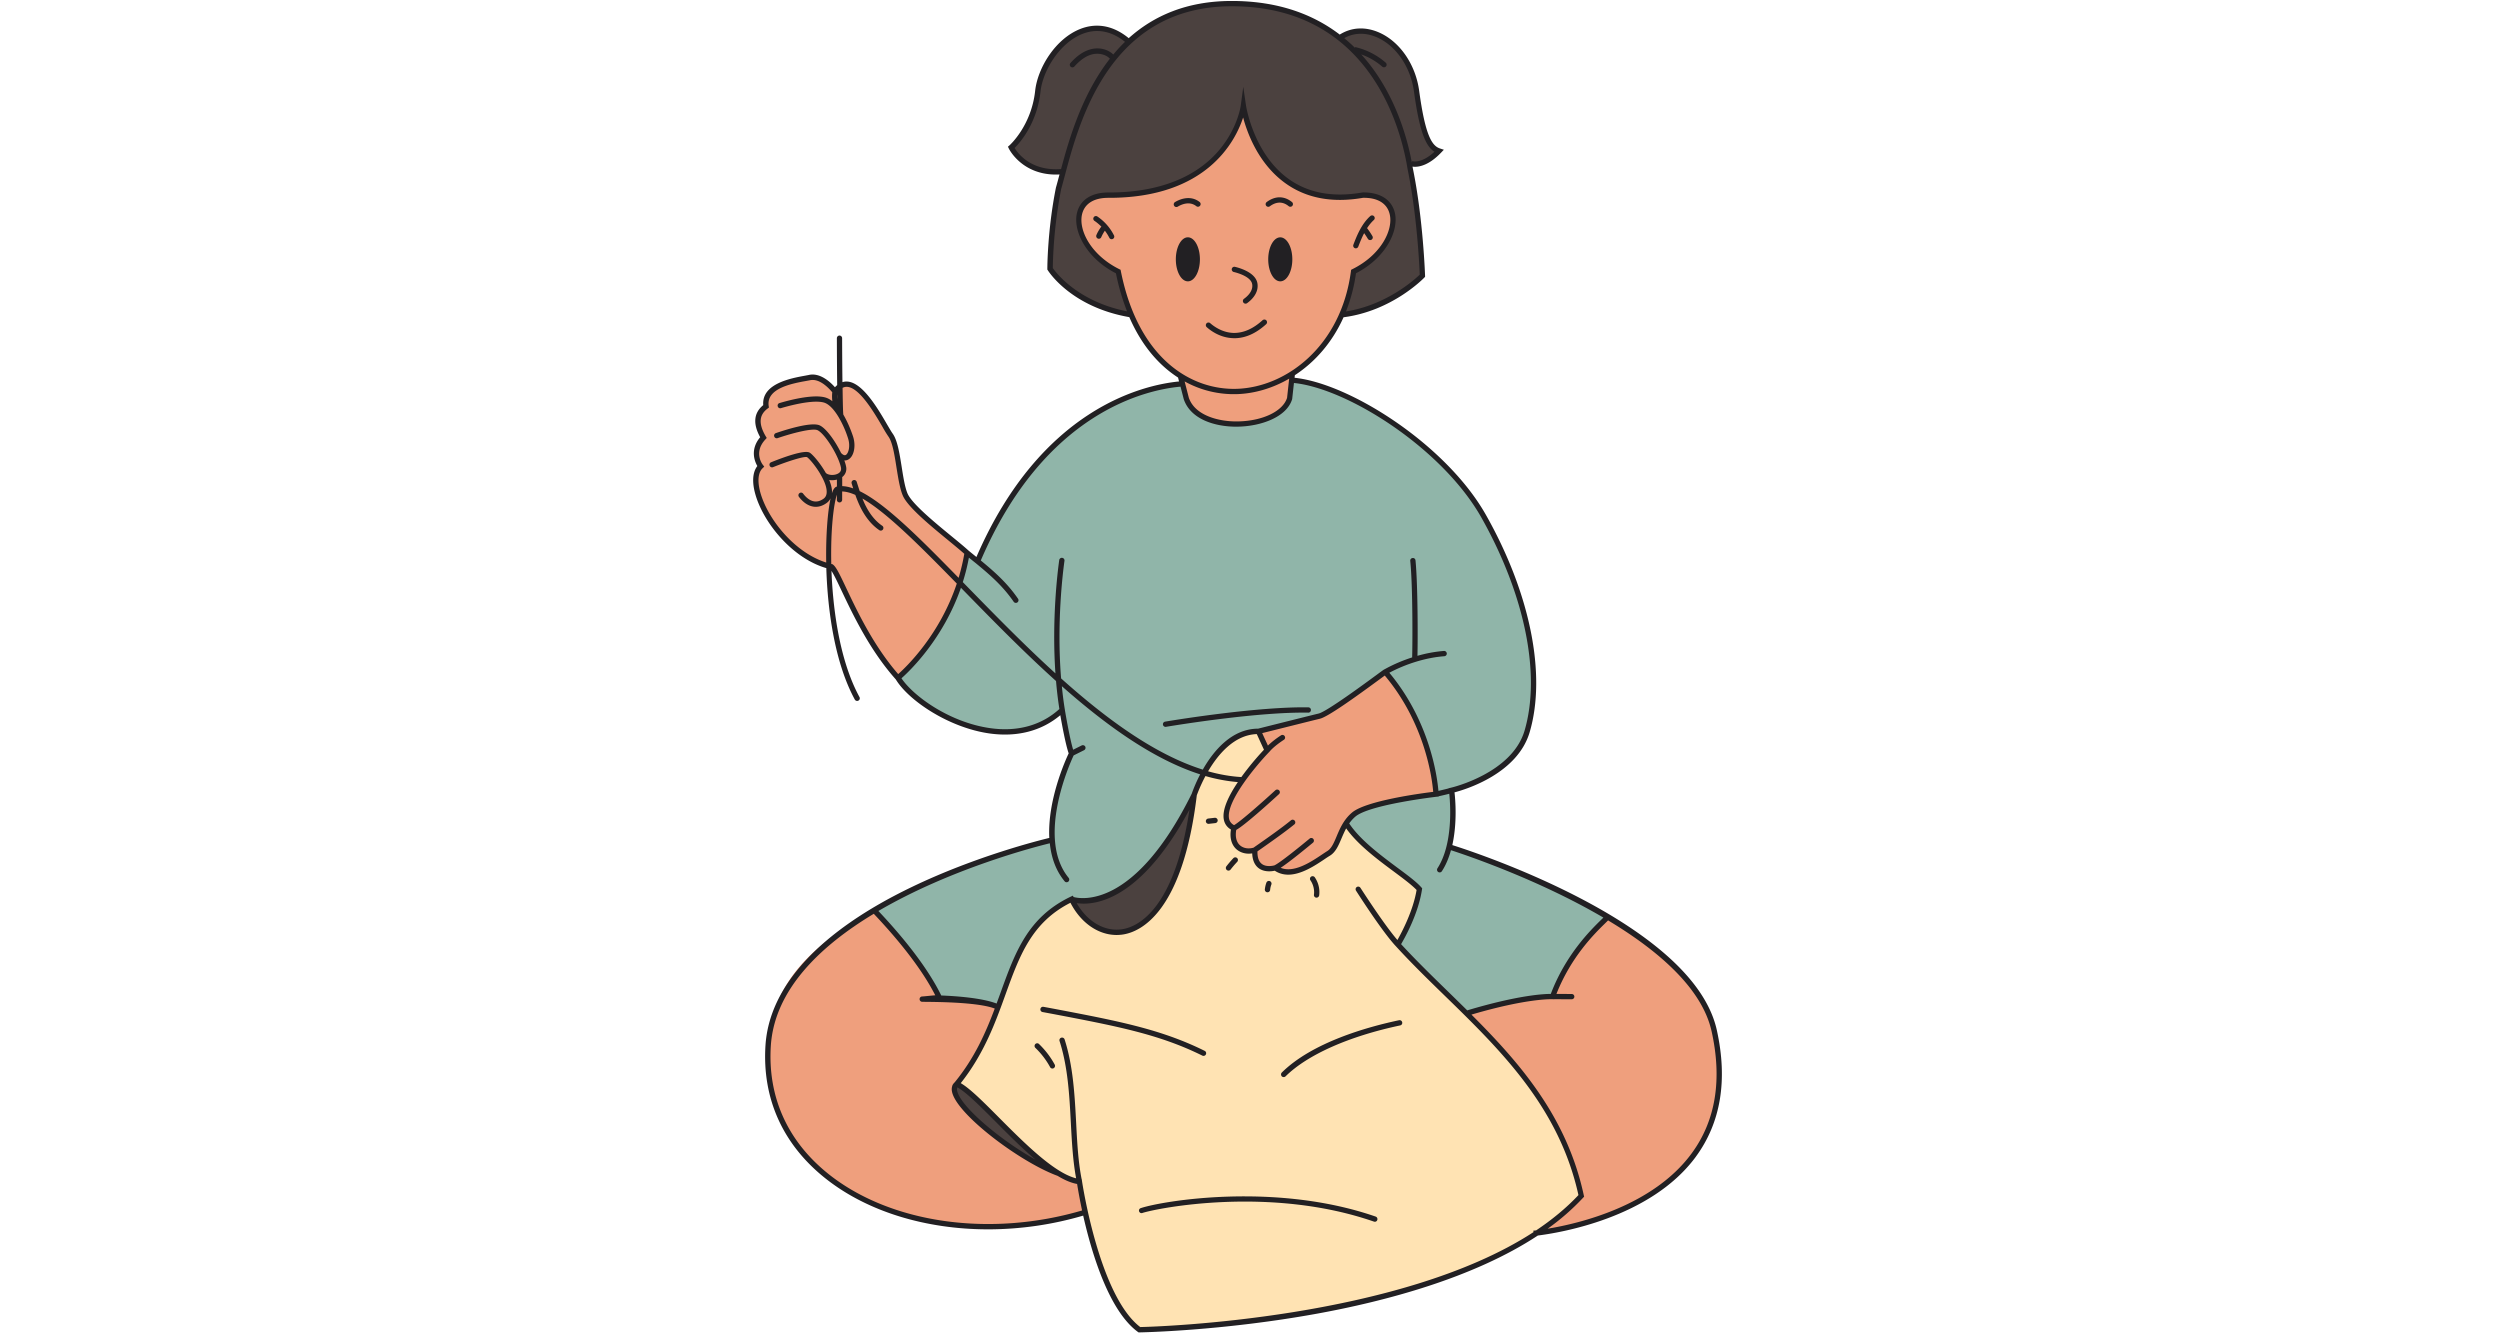
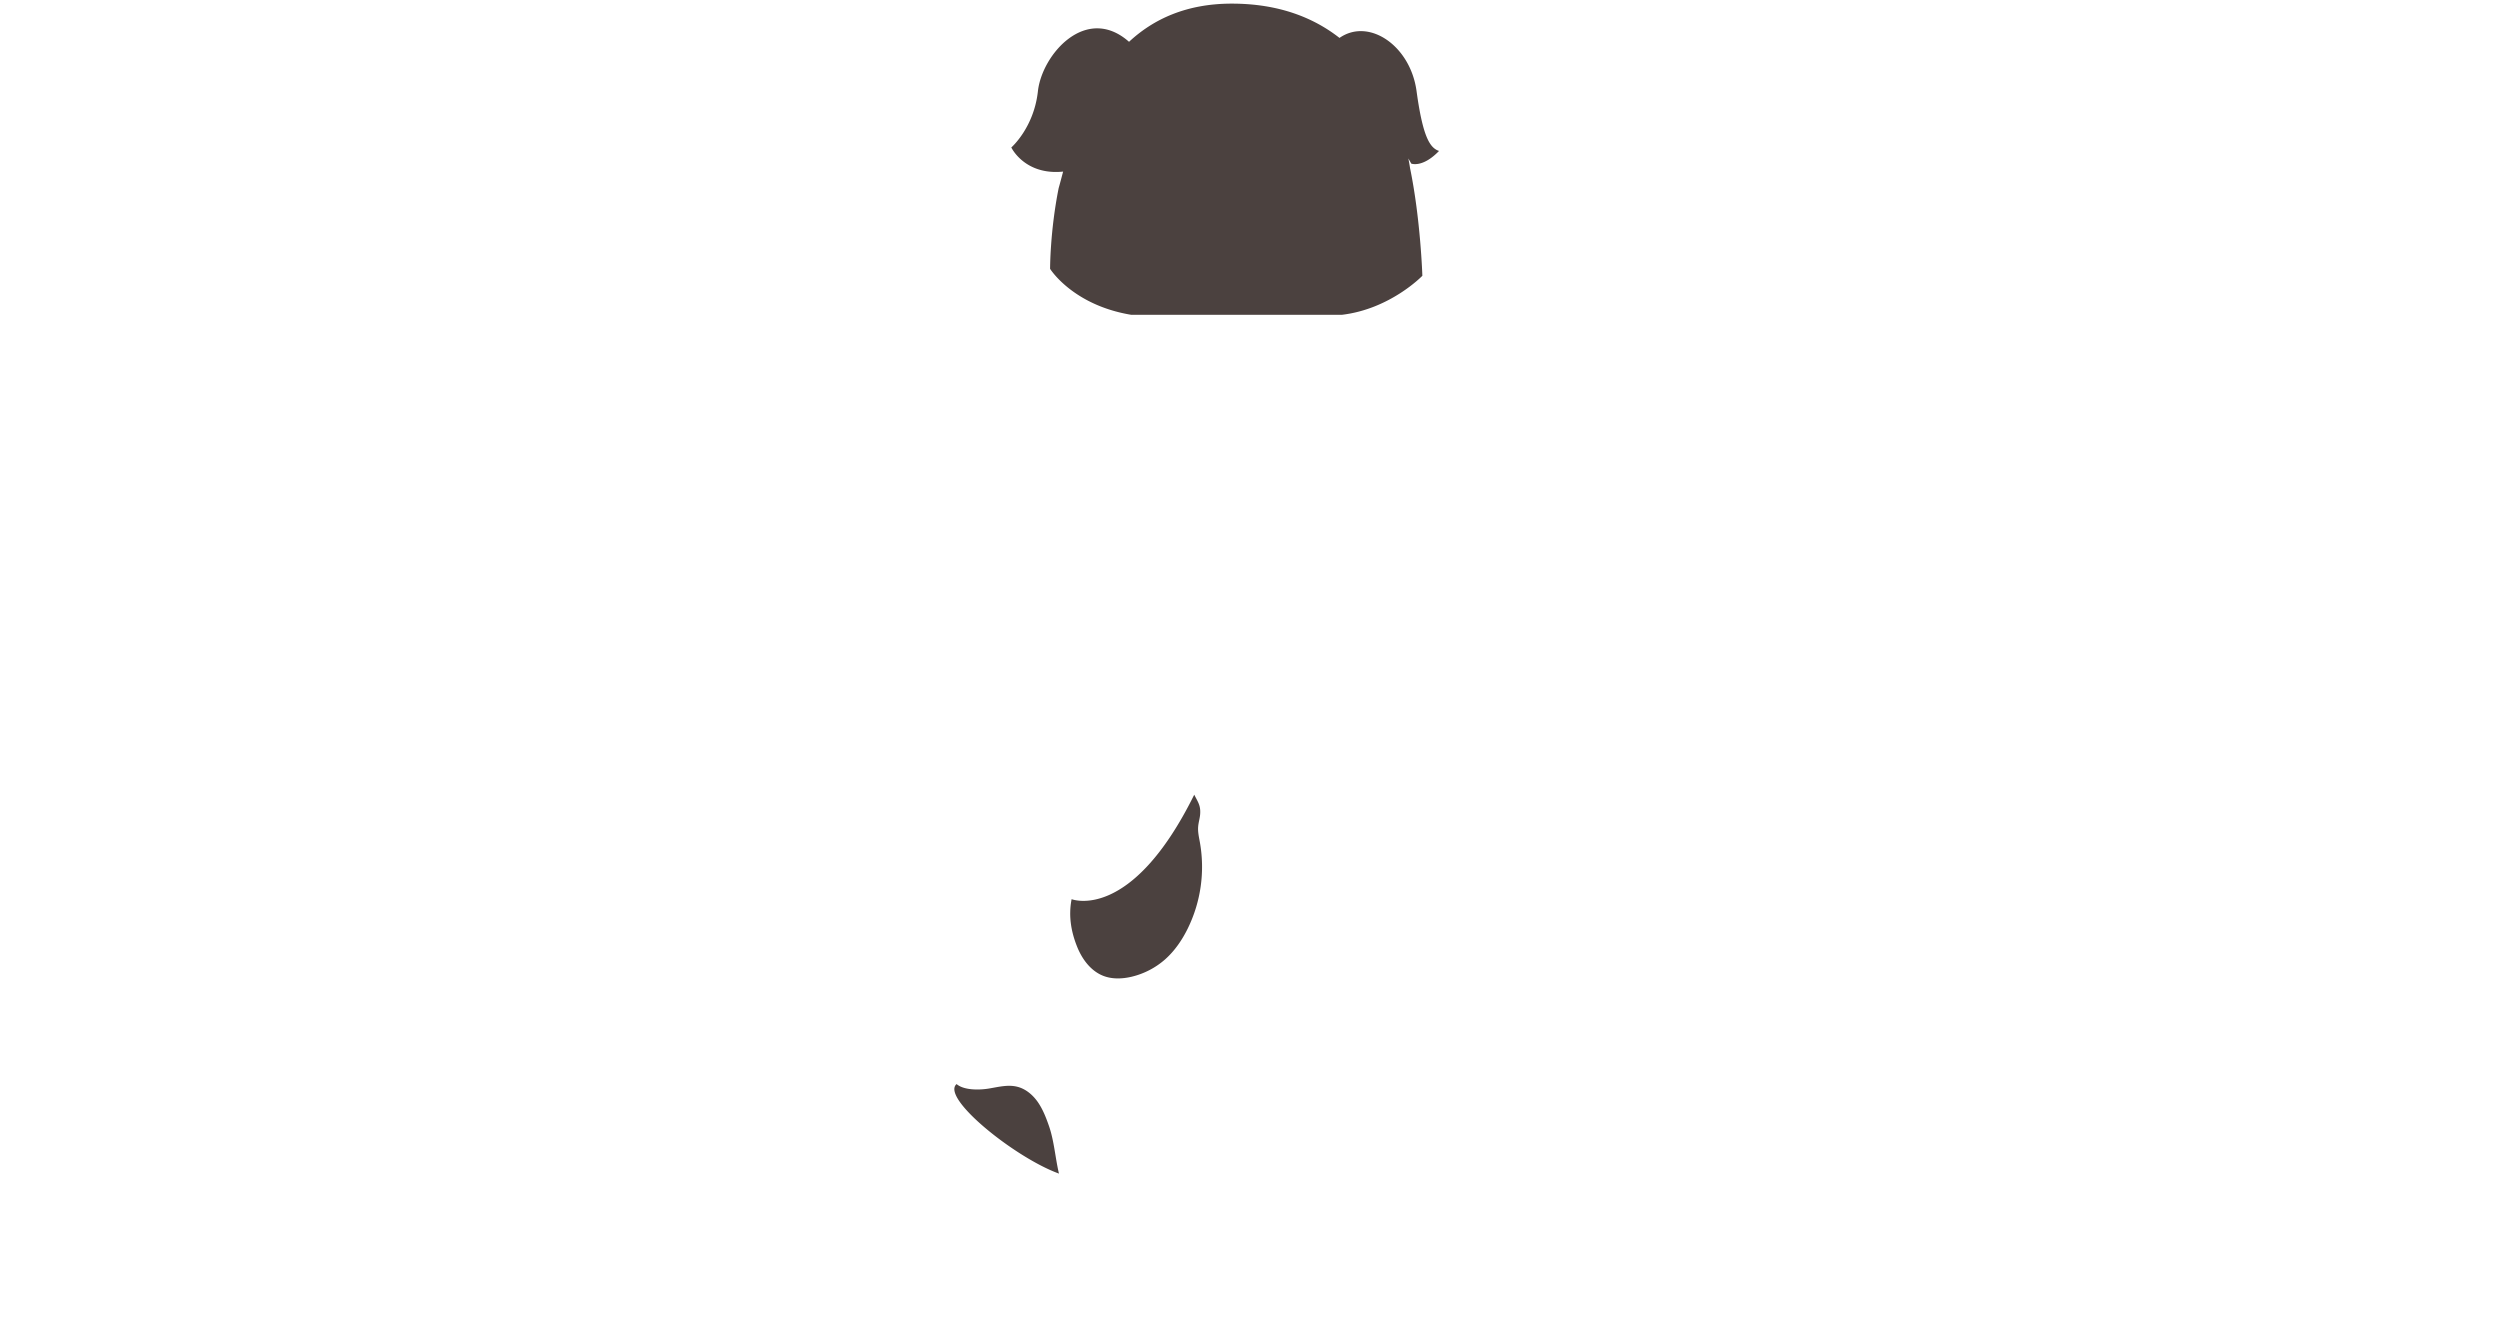
<svg xmlns="http://www.w3.org/2000/svg" width="280" height="150" version="1.0" viewBox="0 0 210 112.5">
-   <path fill="#ef9f7d" d="m128.82 103.598-37.656-1.766c-13 3.926-27.41-2-26.637-14.004.336-5.238 3.48-8.355 8.903-11.367 7.004-3.89 21.738 2.41 21.738 2.41l18.805.461s14.859-6.016 21.066-2.324c4.266 2.539 8.113 5.797 8.953 9.555 3.453 15.515-15.172 17.035-15.172 17.035Zm0 0" />
-   <path fill="#90b5a9" d="M135.035 77.012c-.074.254-3.058 2.476-4.617 6.703 0 0-2.14-.133-7.234 1.406 0 0-35.973 2.445-38.145.102-1.293-1.395-6.172-1.403-6.172-1.403-1.68-3.472-5.574-7.277-5.437-7.355 7.004-3.89 14.87-5.887 14.87-5.887l.095.004c-.254-3.465 1.625-7.293 1.625-7.293-.32-.773-.793-3.64-.793-3.64-4.598 4.32-12.168.003-13.793-2.712 0 0 .425-6.308 5.808-10.5l.88.715c4.706-11.105 12.37-14.547 17.214-14.902l9.164-.316c4.45.332 12.715 5.39 16.125 11.43 3.41 6.038 5.156 12.949 3.66 18.07-1.105 3.777-6.351 4.96-6.351 4.96s.355 2.481-.207 4.75h.011c-.004-.003 7.09 2.172 13.297 5.868Zm0 0" />
  <path fill="#4b413f" d="M88.953 98.582c-3.664-1.324-9.96-6.371-8.598-7.52.614.528 1.887.508 2.684.38.8-.13 1.617-.352 2.402-.157.707.172 1.297.672 1.72 1.266.417.594.687 1.277.929 1.965.46 1.285.547 2.738.863 4.066Zm11.363-31.828c-5.316 10.754-10.3 8.777-10.3 8.777-.27 1.367-.059 2.696.46 3.989.419 1.05 1.149 2.043 2.204 2.453.746.289 1.59.257 2.37.074a6.556 6.556 0 0 0 2.821-1.461c.805-.715 1.426-1.625 1.902-2.594a11.756 11.756 0 0 0 1.02-7.222c-.078-.442-.184-.883-.148-1.329.027-.367.152-.726.171-1.093.043-.692-.191-.98-.5-1.594Zm17.985-53.445.246.433s.937.383 2.332-1.062c-.766-.254-1.363-1.176-1.887-5.02-.52-3.844-4.02-6.191-6.476-4.473h.004c-2.18-1.707-5.11-2.882-9.051-2.882-3.824 0-6.594 1.312-8.63 3.207C91.224.32 87.524 4.586 87.185 7.66c-.336 3.078-2.235 4.727-2.235 4.727s1.117 2.355 4.352 2.027c-.14.524-.262.996-.375 1.39-.727 3.626-.719 6.778-.719 6.778s1.895 3.05 6.824 3.863h17.672c4.078-.476 6.774-3.28 6.774-3.28s-.149-4.747-1.032-9.032a17.71 17.71 0 0 0-.144-.824Zm0 0" />
-   <path fill="#ffe3b3" d="M113.066 69.168c1.45 2.32 5.07 4.289 6.16 5.52-.347 2.312-1.808 4.644-1.808 4.644 5.512 6.055 13.316 11.367 15.414 21.121-9.957 10.828-37.125 11.246-37.125 11.246-3.61-2.648-5.035-12.441-5.035-12.441-3.176-.375-8.414-7.438-10.317-8.195 4.864-5.942 3.575-12.606 9.66-15.532 2.094 4.434 8.66 4.926 10.301-8.777.348-1.059 2.16-5.336 5.395-5.324 1.137.004 2.2 1.062 3.184 1.636.558.329 1.144.676 1.48 1.23.25.415.34.903.469 1.372.3 1.102 1.617 2.535 2.222 3.5Zm0 0" />
-   <path fill="#ef9f7d" d="M113.7 22.809c-.52 3.972-2.555 6.941-5.145 8.597l-.223 2.059c-.789 2.644-7.633 3.097-8.691 0l-.48-1.875c-2.376-1.504-4.349-4.352-5.227-8.781-3.918-1.938-4.594-6.477-.77-6.418 10.305 0 11.281-7.489 11.281-7.489s1.309 9.016 10.02 7.489c3.828-.059 3.152 4.48-.766 6.418ZM75.43 56.934s4.715-3.793 5.808-10.5c-1.304-1.188-4.683-3.649-5.207-4.907-.523-1.261-.554-4.047-1.222-4.976-.664-.93-3.012-6.02-4.664-3.664 0 0-1.02-1.395-2.114-1.18-1.094.219-3.953.55-3.68 2.422-1.027.762-.71 1.793-.222 2.621-1.16 1.246-.23 2.418-.23 2.418-1.57 1.523 1.632 7.496 5.94 8.434.68.527 2.274 5.628 5.59 9.332Zm40.925-.489c-.293.196-4.652 3.504-5.539 3.715-.886.211-5.105 1.274-5.105 1.274l.727 1.59s-5.239 5.425-2.797 6.535c-.34 1.578.796 2.168 1.761 1.843-.101 2.059 1.715 1.504 1.715 1.504 1.488 1.078 3.582-.672 4.473-1.215.894-.539.86-2.199 2.12-3.265 1.263-1.063 6.911-1.711 6.911-1.711s-.176-5.528-4.266-10.27Zm0 0" />
-   <path fill="#222023" d="M100.793 21.785c0 1.02-.453 1.848-1.012 1.848-.558 0-1.011-.828-1.011-1.848 0-1.023.453-1.851 1.011-1.851.559.003 1.012.828 1.012 1.851Zm6.75-1.848c-.559 0-1.012.829-1.012 1.848 0 1.02.453 1.848 1.012 1.848.559 0 1.012-.828 1.012-1.848 0-1.023-.453-1.848-1.012-1.848Zm-.066-2.917h.011c.262 0 .52.101.762.3a.22.22 0 0 0 .293-.015.225.225 0 0 0-.016-.332c-.332-.27-.683-.399-1.062-.399-.465.008-.848.235-1.063.399a.22.22 0 0 0-.02.336.22.22 0 0 0 .29.015c.168-.125.46-.3.805-.304Zm-8.836.285a.22.22 0 0 0 .289.054c.304-.183.984-.492 1.562-.039a.22.22 0 0 0 .29-.015.223.223 0 0 0-.012-.336c-.707-.559-1.563-.301-2.067.004a.226.226 0 0 0-.062.332Zm6.543 6.57c.093.582-.418 1.031-.692 1.227a.228.228 0 0 0-.062.289.222.222 0 0 0 .32.078c.352-.25 1.004-.84.875-1.66-.14-.875-1.363-1.27-1.887-1.395a.222.222 0 0 0-.27.18.227.227 0 0 0 .169.254c.531.125 1.46.46 1.547 1.027Zm-1.496 4.535c.914 0 1.808-.394 2.675-1.183.09-.086.09-.23.004-.32-.082-.087-.219-.087-.312-.009-.801.73-1.621 1.086-2.45 1.067-.94-.031-1.652-.559-1.945-.817a.221.221 0 0 0-.297 0 .225.225 0 0 0 0 .332c.336.301 1.133.895 2.227.926a.785.785 0 0 0 .097.004ZM91.87 18.254a.218.218 0 0 0 .063.297c.21.14.406.308.586.492a.582.582 0 0 0-.106.129c-.121.18-.227.367-.312.566a.228.228 0 0 0 .125.305.22.22 0 0 0 .277-.113c.078-.176.168-.348.277-.508a.17.17 0 0 1 .031-.04c.141.184.262.376.368.583a.22.22 0 0 0 .289.11.218.218 0 0 0 .105-.305 4.157 4.157 0 0 0-1.386-1.579.217.217 0 0 0-.317.063Zm22.719 1.332c.11.152.21.309.308.469a.22.22 0 0 0 .297.086h.004a.22.22 0 0 0 .086-.305 6.489 6.489 0 0 0-.45-.672c.165-.25.353-.488.571-.687a.217.217 0 0 0 .024-.297c-.078-.106-.23-.114-.328-.028-.72.653-1.11 1.594-1.418 2.407a.226.226 0 0 0 .129.289.225.225 0 0 0 .285-.133c.14-.363.293-.754.492-1.13ZM86.96 87.71a.226.226 0 0 0 .013.312 6.707 6.707 0 0 1 1.234 1.614c.055.11.188.152.293.097a.226.226 0 0 0 .098-.304 7.134 7.134 0 0 0-1.32-1.73c-.087-.09-.231-.083-.317.01Zm20.716 2.707a.23.23 0 0 0 .312-.004c1.844-1.82 5.328-3.367 9.625-4.277.121-.024.2-.14.172-.262a.223.223 0 0 0-.262-.176c-2.691.57-7.293 1.864-9.851 4.395a.232.232 0 0 0 .004.324Zm-6.383-1.844a.222.222 0 0 0-.098-.3c-3.683-1.825-7.28-2.512-12.683-3.54l-.86-.16a.219.219 0 0 0-.257.176.225.225 0 0 0 .175.262l.86.16c5.363 1.023 8.937 1.703 12.566 3.5a.22.22 0 0 0 .297-.098Zm2.629-16.492a.228.228 0 0 0-.32.004c-.204.219-.403.45-.586.687a.225.225 0 0 0 .046.317c.098.07.231.05.305-.043.176-.227.363-.445.559-.652a.225.225 0 0 0-.004-.313Zm6.61 3.316a.23.23 0 0 0 .28-.187 2.192 2.192 0 0 0-.37-1.516.223.223 0 0 0-.333-.035.217.217 0 0 0-.03.29c.237.347.347.792.292 1.21-.016.11.059.211.16.238Zm-3.844-1.375a.22.22 0 0 0-.31.122c-.07.183-.108.37-.132.562a.224.224 0 0 0 .23.246.22.22 0 0 0 .215-.2 1.69 1.69 0 0 1 .106-.456.228.228 0 0 0-.11-.274Zm-4.403-5.128a.227.227 0 0 0-.25-.2l-.543.063a.227.227 0 0 0-.199.25.227.227 0 0 0 .25.195l.543-.062a.228.228 0 0 0 .2-.246Zm-6.55 32.94c0 .005 0 .005.003.009a.21.21 0 0 0 .211.05c1.27-.414 10.758-2.296 19.465.723a.215.215 0 0 0 .277-.133.227.227 0 0 0-.132-.289c-8.461-2.93-17.973-1.308-19.746-.707a.212.212 0 0 0-.079.348Zm14.382-42.187a.218.218 0 0 0-.215-.23c-4.14-.066-10.746.984-12.03 1.2a.221.221 0 1 0 .07.437c1.273-.211 7.851-1.262 11.953-1.192a.218.218 0 0 0 .222-.215Zm32.336 37.516c-3.812 5.188-11.547 6.406-13.273 6.621-5.399 3.559-12.782 5.516-18.606 6.574-7.965 1.446-14.797 1.563-14.863 1.563h-.074l-.059-.043c-2.437-1.785-3.879-6.629-4.59-9.766a28.418 28.418 0 0 1-7.972 1.153c-5.23 0-10.164-1.48-13.696-4.293-3.57-2.844-5.304-6.703-5.02-11.157.321-4.992 4.575-9.597 12.302-13.312 5.382-2.59 10.742-3.926 11.539-4.117-.16-3.153 1.34-6.496 1.629-7.106-.25-.695-.567-2.418-.704-3.203-1.582 1.328-3.625 1.856-5.937 1.535-3.36-.468-6.777-2.722-7.883-4.543-2.191-2.457-3.613-5.465-4.558-7.457-.336-.71-.637-1.347-.844-1.656.094 2.5.52 7.242 2.351 10.594a.217.217 0 0 1-.082.297.223.223 0 0 1-.308-.082c-1.66-3.047-2.285-7.403-2.395-11.043-2.84-.82-5.277-3.79-5.96-6.2-.294-1.03-.231-1.863.167-2.375-.219-.378-.637-1.378.238-2.421-.625-1.137-.539-2.043.258-2.696-.144-1.812 2.34-2.261 3.551-2.48.117-.024.227-.04.32-.063.938-.183 1.793.633 2.153 1.043.058-.066.12-.125.187-.18-.011-.937-.023-2.21-.027-3.937 0-.121.098-.227.219-.227.12 0 .222.098.222.223.004 1.137.012 2.508.028 3.692.125-.04.257-.059.394-.051 1.29.054 2.59 2.285 3.363 3.617.192.324.352.605.461.754.403.562.575 1.648.758 2.8.13.829.266 1.688.485 2.22.359.859 2.285 2.44 3.695 3.597.558.457 1.086.89 1.45 1.223l.648.527c5.425-12.531 14.078-14.46 17.02-14.746l-.083-.328c-1.59-1.024-3.043-2.66-4.094-5.074-4.879-.852-6.773-3.817-6.851-3.946l-.035-.05v-.063c0-.031 0-3.219.722-6.824.098-.336.192-.7.301-1.102-.105.004-.207.008-.305.008-2.882 0-3.945-2.164-3.953-2.187l-.074-.153.125-.11c.02-.015 1.836-1.632 2.16-4.577.207-1.918 1.695-4.39 3.817-5.215.968-.375 2.445-.531 4.043.785 2.066-1.852 4.843-3.125 8.656-3.125 3.949 0 6.886 1.156 9.07 2.824.984-.62 2.148-.683 3.305-.176 1.746.766 3.07 2.692 3.367 4.899.504 3.707 1.059 4.613 1.738 4.84l.336.11-.246.257c-.953.992-1.73 1.172-2.176 1.176-.082 0-.152-.008-.21-.016.007.035.011.07.019.106.875 4.246 1.031 9.011 1.035 9.058v.094l-.062.066c-.114.117-2.747 2.809-6.786 3.332-.96 2.145-2.425 3.778-4.09 4.864l-.023.218c4.668.489 12.754 5.641 16.074 11.52 3.72 6.582 5.094 13.406 3.676 18.242-1.02 3.48-5.328 4.805-6.316 5.063.074.625.234 2.558-.184 4.43 2.168.683 20.238 6.652 22.215 15.527.934 4.21.34 7.789-1.758 10.648ZM121.88 71.418c-.172.629-.418 1.238-.766 1.77a.221.221 0 0 1-.312.054.226.226 0 0 1-.055-.305c1.313-2.03 1.09-5.328.992-6.261-.281.074-.664.16-.886.21v.024l-.204.02c-.054.007-5.593.652-6.793 1.66-.21.18-.378.375-.523.578.914 1.387 2.637 2.664 4.023 3.7.872.644 1.622 1.202 2.036 1.671l.07.078-.016.106c-.304 2.023-1.425 4.03-1.754 4.586 1.23 1.336 2.543 2.617 3.934 3.972.54.528 1.082 1.059 1.621 1.59 4.266-1.277 6.43-1.383 7.02-1.383 1.261-3.312 3.34-5.351 4.234-6.23.066-.063.129-.125.184-.18-5.489-3.219-11.61-5.273-12.805-5.66Zm-11.563-.95a.227.227 0 0 1-.027.317c-.52.43-1.941 1.602-2.715 2.11 1.114.464 2.551-.497 3.442-1.094.175-.117.332-.223.464-.305.364-.219.563-.691.793-1.238.278-.66.594-1.41 1.297-2.004 1.172-.992 5.762-1.61 6.817-1.738-.082-1.02-.637-5.688-4.067-9.77-.093.066-.222.164-.37.27-2.138 1.574-4.407 3.199-5.083 3.359-.75.18-3.91.977-4.844 1.207l.48 1.047a7.378 7.378 0 0 1 1.102-.86.216.216 0 0 1 .31.075.218.218 0 0 1-.067.297c-.27.175-.778.527-1.145.922v.003l-.101.11c-1.028 1.066-3.633 4.144-3.364 5.578.047.25.192.43.422.558.418-.222 2.012-1.597 3.473-2.933a.227.227 0 0 1 .316.016c.082.09.078.23-.015.312-.86.79-2.903 2.629-3.59 3.004-.098.562.008 1.02.308 1.289.285.258.727.332 1.153.2.062-.048.187-.134.422-.298.648-.453 1.945-1.363 2.718-2a.217.217 0 0 1 .305.032.22.22 0 0 1-.027.316c-.782.64-2.043 1.523-2.743 2.016-.14.097-.273.191-.355.25-.008.5.11.851.36 1.046.374.297.96.157 1.062.13.465-.212 2.16-1.587 2.96-2.25a.218.218 0 0 1 .31.027Zm-8.836-5.679c.934.262 1.868.43 2.793.484a23.768 23.768 0 0 1 1.899-2.296l-.602-1.313c-1.894.066-3.261 1.707-4.09 3.125Zm11.434-61.586c.316.262.621.535.906.817l.016-.067a5.94 5.94 0 0 1 2.566 1.313c.094.082.098.23.016.316a.226.226 0 0 1-.313.016 5.408 5.408 0 0 0-1.761-1.028c2.808 3.098 3.867 7.012 4.246 9.067l.039-.102c.008 0 .742.254 1.867-.789-.707-.434-1.254-1.605-1.723-5.055-.28-2.062-1.5-3.847-3.109-4.554-.96-.422-1.926-.395-2.75.066ZM89.13 14.2c.68-2.543 1.762-6.277 4.101-9.27-.386-.41-1.05-.492-1.55-.347-.485.14-.95.469-1.43 1a.222.222 0 0 1-.309.027.217.217 0 0 1-.023-.316c.535-.598 1.07-.969 1.637-1.137.722-.215 1.492-.039 1.96.422.31-.371.633-.726.985-1.062-1.129-.91-2.355-1.145-3.559-.676-1.937.754-3.347 3.101-3.539 4.848-.293 2.683-1.726 4.296-2.175 4.742.289.472 1.398 1.957 3.902 1.77Zm5.543 11.953a18.758 18.758 0 0 1-.934-3.195c-2.508-1.281-3.633-3.578-3.27-5.082.266-1.105 1.247-1.73 2.704-1.707 4.129 0 7.351-1.262 9.308-3.645 1.485-1.804 1.743-3.632 1.743-3.652l.21-1.582.231 1.578c.008.04.621 4.02 3.547 6.14 1.66 1.204 3.75 1.595 6.219 1.161l.035-.004c1.453-.023 2.433.598 2.7 1.707.362 1.504-.763 3.797-3.263 5.082a13.92 13.92 0 0 1-.84 3.207c3.407-.535 5.778-2.687 6.196-3.09-.028-.695-.227-5.015-1.028-8.898C117.72 10.969 115.148.527 103.47.527c-10.246 0-12.797 9.61-14.024 14.223-.11.414-.21.79-.304 1.113a38.306 38.306 0 0 0-.707 6.653c.265.382 2.101 2.82 6.238 3.636Zm9.23 6.508c4.137-.137 8.75-3.574 9.575-9.879l.015-.117.106-.055c2.375-1.172 3.46-3.273 3.132-4.629-.214-.894-1.007-1.39-2.246-1.363-2.582.45-4.78.031-6.539-1.246-2.215-1.605-3.16-4.14-3.523-5.5-.672 2.047-3.102 6.746-11.258 6.746h-.074c-1.203 0-1.98.485-2.195 1.367-.325 1.352.757 3.453 3.136 4.63l.098.046.02.11c1.492 7.48 6.011 10.015 9.753 9.89Zm-4.394-.62.351 1.366c.516 1.516 2.563 2.028 4.149 1.992 2.07-.043 3.754-.855 4.105-1.98l.176-1.61c-1.398.81-2.914 1.25-4.371 1.297a8.516 8.516 0 0 1-4.41-1.066ZM82.387 47.081c1.172.965 2.222 1.895 3.129 3.215a.222.222 0 1 1-.368.25c-.91-1.32-1.976-2.246-3.168-3.227l-.593-.476a16.802 16.802 0 0 1-.512 2.054c.125.125.25.258.379.387 2.305 2.36 4.8 4.914 7.402 7.278-.312-4.516.18-8.524.317-9.497a.223.223 0 1 1 .441.059c-.137.984-.66 5.203-.281 9.863 3.844 3.442 7.902 6.403 11.902 7.66.887-1.558 2.418-3.433 4.649-3.441.332-.082 4.238-1.066 5.082-1.27.675-.16 3.87-2.511 4.921-3.285.329-.242.493-.359.551-.398l.176-.094a12.96 12.96 0 0 1 2.207-.937c.031-.903.063-5.946-.16-8.11a.216.216 0 0 1 .195-.238.216.216 0 0 1 .246.195c.2 2.008.2 6.688.164 8.02a11.25 11.25 0 0 1 2.227-.41c.125-.008.23.09.238.215a.224.224 0 0 1-.207.23c-1.476.105-3.164.613-4.62 1.387 3.421 4.105 4.026 8.77 4.124 9.922.242-.055.606-.141.856-.207l-.004-.012.199-.047c.05-.008 5.129-1.2 6.187-4.8 1.383-4.727.02-11.415-3.636-17.903-3.262-5.77-11.18-10.82-15.739-11.293l-.148 1.351c-.457 1.54-2.668 2.282-4.523 2.317-.051 0-.106.004-.16.004-1.79 0-3.844-.602-4.426-2.313l-.27-1.05c-2.809.253-11.402 2.081-16.777 14.601Zm-11.61-14.5c.016 1.156.035 2.055.063 2.246.48.817.77 1.695.824 1.86.246.785.07 1.64-.394 1.906a.594.594 0 0 1-.31.086c-.01 0-.026-.004-.038-.004.066.183.121.355.148.508a.867.867 0 0 1-.324.89v.762c.285.008.594.074.922.191l-.129-.414a.226.226 0 0 1 .148-.281.221.221 0 0 1 .278.148c.082.258.164.52.25.778 2.125 1.031 4.957 3.851 8.308 7.281.192-.64.356-1.316.477-2.02-.352-.312-.84-.714-1.352-1.136-1.523-1.25-3.421-2.809-3.82-3.77-.242-.582-.375-1.425-.52-2.32-.163-1.05-.335-2.137-.675-2.613a9.872 9.872 0 0 1-.485-.79c-.68-1.171-1.949-3.35-3-3.394a.701.701 0 0 0-.37.086Zm-.476 7.707a1.643 1.643 0 0 1-.648.031c.132.32.222.64.234.934 0 .066 0 .129-.008.191.027-.082.055-.156.078-.215.063-.132.164-.316.344-.359Zm.05-6.758c-.003-.125-.003-.261-.011-.406-.008.129-.004.27.012.406Zm-.949 13.723c-.039-2.336.13-4.32.368-5.395-.082.164-.2.305-.36.414-.289.2-.586.301-.883.301-.097 0-.199-.011-.3-.035-.536-.121-.926-.547-1.118-.805a.22.22 0 0 1 .067-.32l.004-.004a.215.215 0 0 1 .285.059c.156.207.465.547.863.636.274.063.547-.003.832-.199.2-.136.293-.347.281-.64-.011-.387-.203-.86-.453-1.305a.49.49 0 0 1-.07-.125c-.414-.707-.95-1.328-1.129-1.434-.238-.093-1.625.348-2.852.84a.218.218 0 0 1-.285-.117v-.008a.215.215 0 0 1 .118-.285c.96-.387 2.796-1.07 3.242-.809.234.133.879.864 1.351 1.696.14.156.508.226.832.14.2-.054.52-.199.446-.582-.207-1.011-1.34-2.832-1.961-3.136-.41-.203-2.145.246-3.364.664a.218.218 0 0 1-.277-.133l-.004-.008a.22.22 0 0 1 .137-.281c.805-.278 3.016-.985 3.703-.64.55.269 1.3 1.327 1.773 2.304.114.121.274.242.403.168.219-.125.398-.73.187-1.39a8.74 8.74 0 0 0-.797-1.79c0-.004-.004-.008-.007-.012-.368-.609-.793-1.082-1.223-1.207-.957-.27-2.965.278-3.61.47a.216.216 0 0 1-.269-.145v-.004a.215.215 0 0 1 .145-.278c.675-.203 2.777-.78 3.855-.468.207.058.402.168.586.312a3.207 3.207 0 0 1-.008-.75c-.195-.238-.898-1.035-1.64-1.035-.067 0-.13.004-.196.016-.097.02-.21.039-.328.062-1.187.215-3.394.613-3.176 2.11l.02.128-.106.082c-.726.54-.78 1.282-.164 2.332l.086.141-.113.125c-1.012 1.082-.254 2.086-.219 2.125l.121.16-.144.14c-.38.364-.442 1.122-.172 2.071.644 2.25 2.894 5.016 5.523 5.844Zm1.692 2.168c.914 1.93 2.281 4.82 4.355 7.203.7-.621 3.489-3.297 4.922-7.605-3.098-3.168-5.875-5.958-7.926-7.141.09.226.188.453.301.664.371.715.828 1.258 1.36 1.621a.22.22 0 0 1 .07.297v.004c-.063.105-.207.144-.309.074-.597-.402-1.105-1.004-1.515-1.785-.2-.383-.36-.777-.504-1.18-.403-.18-.774-.281-1.106-.289v.7a.225.225 0 0 1-.222.222.225.225 0 0 1-.223-.223v-.425c-.25.73-.535 2.836-.469 5.816l.059.012.05.011.04.032c.265.203.55.789 1.117 1.992Zm17.894 10.137a32.934 32.934 0 0 1-.281-2.352c-2.734-2.457-5.355-5.14-7.77-7.61l-.218-.222c-1.504 4.328-4.317 7-4.996 7.602 1.015 1.507 4.054 3.714 7.472 4.191 2.282.32 4.282-.238 5.793-1.61ZM73.785 76.523c3.133 3.32 4.598 5.696 5.281 7.098 1.274.05 3.407.203 4.649.676.11-.305.222-.61.332-.91 1.226-3.399 2.285-6.332 5.875-8.059l.203-.094.05.114c.641.175 5.15.988 9.934-8.684.043-.125.274-.789.707-1.617-3.918-1.254-7.87-4.094-11.62-7.406.062.652.144 1.308.25 1.96v.004c.003.028.398 2.407.699 3.372l.718-.36a.227.227 0 0 1 .301.102c.05.11.008.242-.102.297l-.874.437c-.329.695-3.141 6.973-.422 10.285a.23.23 0 0 1-.02.313c-.094.082-.238.078-.316-.02-.762-.922-1.125-2.039-1.246-3.195-1.18.285-8.309 2.121-14.399 5.687Zm17.254-.617c-.234 0-.434-.02-.598-.043.907 1.578 2.375 2.426 3.848 2.188 1.3-.215 4.36-1.64 5.629-10.055-3.703 6.899-7.168 7.91-8.879 7.91Zm-.144 25.774a45.169 45.169 0 0 1-.418-2.227c-.512-.09-1.063-.332-1.637-.68-3.16-1.156-8.54-5.207-8.875-7.09a.874.874 0 0 1 .047-.519l-.016-.004.05-.066a.775.775 0 0 1 .15-.18c1.667-2.043 2.59-4.137 3.363-6.195-1.489-.57-5.262-.555-6.094-.567a.223.223 0 0 1-.219-.226c0-.125.102-.223.227-.223.082.004.968-.098 1.09-.094-.708-1.402-2.16-3.668-5.114-6.796-.02-.024-.035-.036-.05-.055-4.5 2.71-8.344 6.383-8.649 11.086-.273 4.304 1.402 8.027 4.855 10.781 5.2 4.14 13.54 5.328 21.29 3.055ZM80.398 91.605c.235 1.297 3.59 4.145 6.594 5.813-1.129-.953-2.281-2.113-3.37-3.207-1.274-1.277-2.481-2.488-3.204-2.871a.49.49 0 0 0-.02.265Zm48.415 11.895-.012-.125c.012 0 .09-.008.234-.023 1.332-.891 2.531-1.875 3.555-2.965-1.63-7.39-6.531-12.168-11.27-16.785-1.437-1.399-2.793-2.723-4.062-4.114v-.004h-.004c-1.05-1.117-2.863-3.91-3.348-4.668a.223.223 0 0 1 .067-.308.221.221 0 0 1 .304.07c.453.695 2.075 3.192 3.106 4.383.367-.648 1.316-2.434 1.61-4.203-.403-.422-1.098-.942-1.895-1.535-1.364-1.012-3.04-2.258-4.02-3.641-.152.285-.277.574-.394.848-.25.593-.489 1.152-.973 1.449a9.164 9.164 0 0 0-.45.293c-.777.52-1.937 1.3-3.05 1.3-.387 0-.773-.097-1.129-.331-.254.054-.894.144-1.371-.227-.328-.258-.504-.672-.527-1.23-.496.082-.985-.047-1.329-.352-.41-.371-.57-.953-.457-1.652a1.2 1.2 0 0 1-.597-.844c-.16-.844.437-2.04 1.18-3.14a14.013 14.013 0 0 1-2.723-.508c-.438.82-.68 1.492-.727 1.617-1.18 9.832-4.707 11.449-6.168 11.687-1.738.285-3.465-.758-4.445-2.66-3.27 1.656-4.285 4.465-5.457 7.707-.84 2.332-1.793 4.965-3.758 7.445.79.457 1.934 1.606 3.234 2.914 2.067 2.075 4.61 4.63 6.458 5.079-.27-1.442-.356-2.989-.442-4.625-.121-2.325-.246-4.723-.95-6.903a.22.22 0 0 1 .138-.281.226.226 0 0 1 .285.14c.719 2.235.847 4.669.972 7.02.086 1.68.172 3.27.461 4.727h.008l.024.168c.015.097 1.441 9.625 4.89 12.25 1.41-.032 21.774-.645 33.031-7.973Zm14.957-16.887c-.81-3.629-4.528-6.8-8.692-9.3-.062.066-.148.148-.266.265-.859.84-2.835 2.781-4.07 5.91l1.281.008a.22.22 0 0 1 .223.223.22.22 0 0 1-.223.219l-1.457-.004v.007l-.164-.007c-.02 0-2.074-.098-6.8 1.293 4.132 4.125 8.03 8.636 9.437 15.18l.027.113-.078.082a19.684 19.684 0 0 1-2.984 2.609c2.617-.43 8.84-1.895 12.086-6.316 2.027-2.747 2.59-6.207 1.68-10.282Zm0 0" />
</svg>